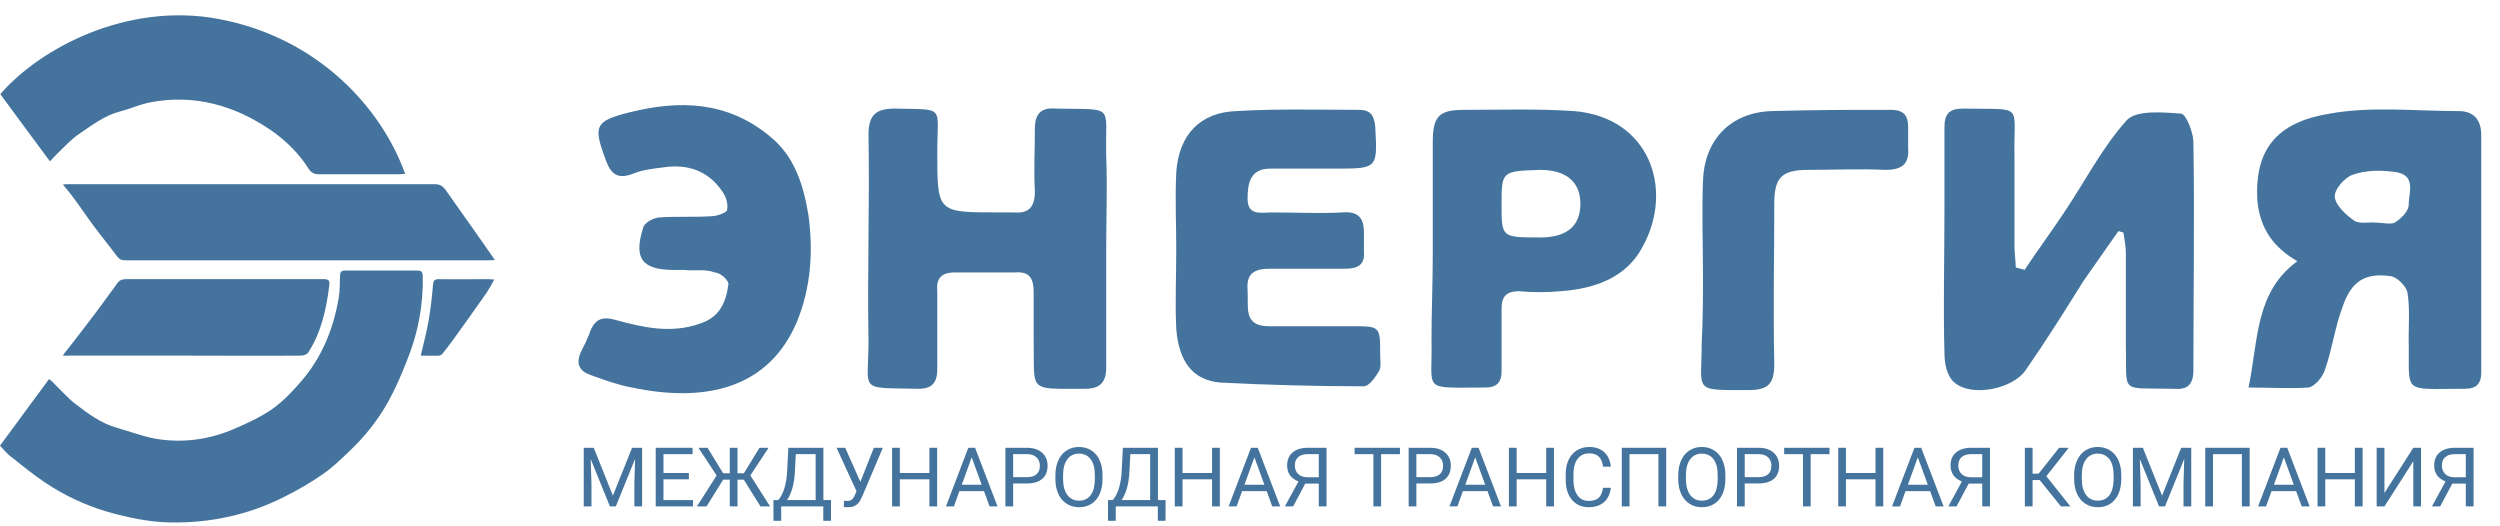
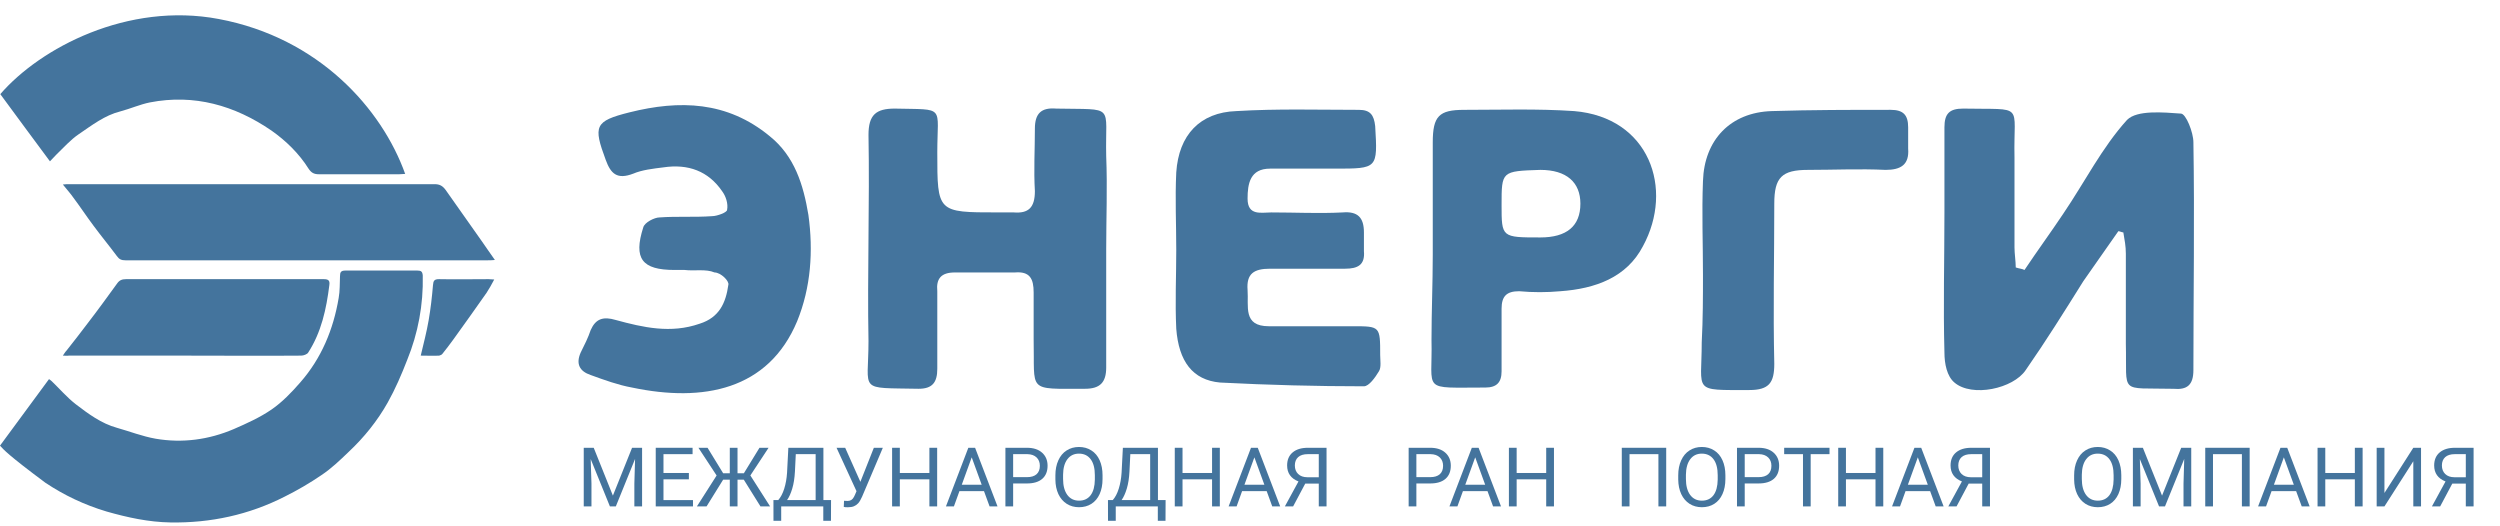
<svg xmlns="http://www.w3.org/2000/svg" width="133" height="28" viewBox="0 0 133 28" fill="none">
  <path d="M107.704 14.362C108.369 13.364 109.102 12.365 109.767 11.367C110.899 9.703 111.831 7.84 113.162 6.376C113.694 5.844 115.092 5.977 116.024 6.043C116.29 6.043 116.689 7.042 116.689 7.574C116.756 11.633 116.689 15.626 116.689 19.685C116.689 20.484 116.357 20.75 115.624 20.684C112.696 20.617 113.162 21.016 113.095 18.288C113.095 16.691 113.095 15.094 113.095 13.497C113.095 13.097 113.029 12.764 112.962 12.365C112.895 12.365 112.762 12.299 112.696 12.299C112.097 13.164 111.431 14.095 110.832 14.961C109.834 16.558 108.835 18.155 107.77 19.685C107.105 20.684 104.908 21.149 103.976 20.351C103.577 20.018 103.444 19.353 103.444 18.754C103.377 16.291 103.444 13.829 103.444 11.3C103.444 9.77 103.444 8.239 103.444 6.775C103.444 6.043 103.71 5.777 104.442 5.777C107.77 5.844 107.105 5.444 107.171 8.372C107.171 9.97 107.171 11.567 107.171 13.164C107.171 13.497 107.238 13.896 107.238 14.229C107.438 14.295 107.571 14.295 107.704 14.362Z" fill="#44749D" />
-   <path d="M119.621 20.617C120.154 18.088 119.954 15.559 122.217 13.896C120.953 13.164 120.22 12.165 120.087 10.635C119.954 7.973 121.086 6.509 123.948 6.043C126.144 5.644 128.54 5.91 130.803 5.91C131.602 5.91 132.002 6.376 132.002 7.174C132.002 11.367 132.002 15.626 132.002 19.818C132.002 20.417 131.735 20.683 131.136 20.683C127.675 20.683 128.208 21.016 128.141 18.021C128.141 17.223 128.208 16.358 128.075 15.559C128.008 15.226 127.542 14.761 127.209 14.694C125.811 14.495 125.079 14.96 124.613 16.358C124.214 17.422 124.081 18.554 123.682 19.685C123.548 20.084 123.149 20.55 122.816 20.617C121.884 20.683 120.819 20.617 119.621 20.617ZM126.144 11.833C126.743 11.833 127.209 11.966 127.409 11.833C127.742 11.633 128.141 11.234 128.141 10.901C128.141 10.302 128.54 9.37 127.542 9.171C126.743 9.038 125.878 9.038 125.146 9.304C124.746 9.437 124.147 10.102 124.214 10.502C124.281 10.967 124.813 11.433 125.279 11.766C125.545 11.899 126.078 11.833 126.144 11.833Z" fill="#44749D" />
  <path d="M58.85 13.23C58.85 15.36 58.85 17.423 58.85 19.552C58.85 20.351 58.517 20.683 57.719 20.683C54.59 20.683 55.056 20.883 54.99 18.021C54.99 17.223 54.99 16.424 54.99 15.559C54.99 14.827 54.79 14.428 53.991 14.495C52.926 14.495 51.861 14.495 50.796 14.495C50.064 14.495 49.798 14.827 49.864 15.493C49.864 16.89 49.864 18.221 49.864 19.619C49.864 20.351 49.598 20.683 48.866 20.683C45.605 20.617 46.204 20.883 46.204 18.155C46.137 14.495 46.27 10.834 46.204 7.174C46.204 6.11 46.603 5.777 47.601 5.777C50.33 5.843 49.864 5.577 49.864 8.106C49.864 11.3 49.864 11.3 53.059 11.3C53.326 11.3 53.658 11.3 53.925 11.3C54.723 11.367 55.056 11.034 55.056 10.169C54.99 9.038 55.056 7.973 55.056 6.842C55.056 6.043 55.389 5.71 56.188 5.777C59.383 5.843 58.784 5.511 58.85 8.306C58.917 9.969 58.85 11.633 58.85 13.23Z" fill="#44749D" />
  <path d="M62.577 13.297C62.577 11.9 62.51 10.569 62.577 9.171C62.71 7.175 63.841 5.977 65.772 5.91C67.968 5.777 70.098 5.844 72.294 5.844C72.894 5.844 73.093 6.11 73.16 6.709C73.293 8.971 73.293 8.971 71.03 8.971C69.898 8.971 68.767 8.971 67.569 8.971C66.504 8.971 66.371 9.77 66.371 10.569C66.371 11.5 67.103 11.301 67.635 11.301C68.9 11.301 70.165 11.367 71.429 11.301C72.228 11.234 72.561 11.567 72.561 12.365C72.561 12.698 72.561 13.031 72.561 13.364C72.627 14.096 72.228 14.295 71.562 14.295C70.231 14.295 68.9 14.295 67.569 14.295C66.704 14.295 66.304 14.561 66.371 15.427C66.437 16.292 66.104 17.356 67.502 17.356C68.966 17.356 70.431 17.356 71.962 17.356C73.426 17.356 73.426 17.356 73.426 18.887C73.426 19.153 73.493 19.552 73.359 19.752C73.16 20.085 72.827 20.551 72.561 20.551C70.031 20.551 67.502 20.484 64.906 20.351C63.442 20.218 62.71 19.22 62.577 17.489C62.51 16.092 62.577 14.694 62.577 13.297Z" fill="#44749D" />
  <path d="M36.418 14.362C36.218 14.362 36.019 14.362 35.885 14.362C34.155 14.362 33.689 13.763 34.221 12.099C34.288 11.833 34.82 11.567 35.087 11.567C36.019 11.5 36.95 11.567 37.882 11.5C38.148 11.5 38.681 11.3 38.681 11.167C38.747 10.835 38.614 10.435 38.415 10.169C37.682 9.104 36.617 8.705 35.286 8.905C34.754 8.971 34.155 9.038 33.689 9.238C32.824 9.57 32.491 9.238 32.224 8.505C31.559 6.709 31.625 6.443 33.489 5.977C36.152 5.311 38.681 5.378 40.944 7.241C42.275 8.306 42.741 9.836 43.007 11.434C43.273 13.363 43.14 15.293 42.408 17.09C40.877 20.75 37.416 21.416 33.622 20.617C32.89 20.484 32.158 20.218 31.426 19.952C30.827 19.752 30.627 19.353 30.893 18.754C31.093 18.355 31.293 17.955 31.426 17.556C31.692 16.957 32.091 16.824 32.757 17.023C34.221 17.423 35.686 17.756 37.217 17.223C38.282 16.89 38.614 16.092 38.747 15.16C38.814 14.961 38.348 14.495 38.015 14.495C37.549 14.295 36.95 14.428 36.418 14.362C36.418 14.362 36.418 14.428 36.418 14.362Z" fill="#44749D" />
  <path d="M76.223 13.563C76.223 11.567 76.223 9.57 76.223 7.574C76.223 6.177 76.556 5.844 77.887 5.844C79.817 5.844 81.814 5.777 83.744 5.91C87.738 6.243 89.069 10.036 87.405 13.097C86.54 14.761 84.876 15.36 83.012 15.493C82.28 15.56 81.548 15.56 80.816 15.493C80.15 15.493 79.884 15.759 79.884 16.425C79.884 17.556 79.884 18.621 79.884 19.752C79.884 20.351 79.617 20.617 79.018 20.617C75.557 20.617 76.223 20.883 76.156 18.088C76.156 16.558 76.223 15.094 76.223 13.563ZM79.884 10.901C79.884 12.632 79.884 12.632 81.947 12.632C83.345 12.632 84.077 12.033 84.077 10.835C84.077 9.704 83.345 9.038 81.947 9.038C79.884 9.105 79.884 9.105 79.884 10.901Z" fill="#44749D" />
  <path d="M90.598 14.627C90.598 12.964 90.532 11.3 90.598 9.636C90.665 7.44 92.063 5.976 94.259 5.91C96.389 5.843 98.453 5.843 100.582 5.843C101.248 5.843 101.514 6.109 101.514 6.775C101.514 7.174 101.514 7.507 101.514 7.906C101.581 8.771 101.115 9.038 100.316 9.038C98.918 8.971 97.587 9.038 96.189 9.038C94.792 9.038 94.392 9.437 94.392 10.834C94.392 13.696 94.326 16.491 94.392 19.352C94.392 20.351 94.126 20.75 93.061 20.75C89.999 20.75 90.532 20.883 90.532 18.221C90.598 16.957 90.598 15.759 90.598 14.627Z" fill="#44749D" />
  <path d="M31.586 23.822L32.606 26.367L33.626 23.822H34.159V26.941H33.748V25.727L33.786 24.416L32.762 26.941H32.447L31.425 24.422L31.466 25.727V26.941H31.055V23.822H31.586Z" fill="#44749D" />
  <path d="M36.648 25.5H35.297V26.605H36.867V26.941H34.885V23.822H36.845V24.161H35.297V25.163H36.648V25.5Z" fill="#44749D" />
  <path d="M39.57 25.519H39.236V26.941H38.825V25.519H38.471L37.589 26.941H37.075L38.124 25.296L37.156 23.822H37.642L38.471 25.176H38.825V23.822H39.236V25.176H39.575L40.404 23.822H40.888L39.919 25.294L40.969 26.941H40.457L39.57 25.519Z" fill="#44749D" />
  <path d="M44.208 27.706H43.799V26.941H41.56V27.708H41.149L41.147 26.605H41.402C41.536 26.454 41.642 26.251 41.721 25.997C41.801 25.741 41.851 25.461 41.871 25.157L41.94 23.822H43.805V26.605H44.212L44.208 27.706ZM41.871 26.605H43.392V24.161H42.336L42.291 25.078C42.272 25.436 42.224 25.742 42.147 25.995C42.072 26.247 41.98 26.451 41.871 26.605Z" fill="#44749D" />
  <path d="M45.772 25.633L46.489 23.822H46.967L45.864 26.421C45.79 26.587 45.721 26.704 45.656 26.774C45.592 26.843 45.516 26.896 45.429 26.933C45.343 26.969 45.236 26.986 45.106 26.986C44.993 26.986 44.921 26.98 44.889 26.967L44.902 26.642L45.097 26.65C45.247 26.65 45.358 26.578 45.431 26.434L45.485 26.322L45.566 26.132L44.504 23.822H44.964L45.772 25.633Z" fill="#44749D" />
  <path d="M49.857 26.941H49.444V25.5H47.871V26.941H47.46V23.822H47.871V25.163H49.444V23.822H49.857V26.941Z" fill="#44749D" />
  <path d="M52.348 26.127H51.042L50.748 26.941H50.324L51.515 23.822H51.875L53.068 26.941H52.646L52.348 26.127ZM51.166 25.789H52.226L51.695 24.33L51.166 25.789Z" fill="#44749D" />
  <path d="M53.899 25.72V26.941H53.488V23.822H54.638C54.98 23.822 55.247 23.91 55.44 24.084C55.634 24.258 55.731 24.489 55.731 24.776C55.731 25.078 55.636 25.312 55.446 25.476C55.258 25.639 54.987 25.72 54.634 25.72H53.899ZM53.899 25.384H54.638C54.858 25.384 55.027 25.333 55.144 25.23C55.261 25.126 55.32 24.976 55.32 24.78C55.32 24.594 55.261 24.446 55.144 24.334C55.027 24.223 54.866 24.165 54.662 24.161H53.899V25.384Z" fill="#44749D" />
  <path d="M58.655 25.483C58.655 25.788 58.604 26.055 58.501 26.284C58.398 26.511 58.252 26.684 58.064 26.804C57.875 26.924 57.655 26.984 57.404 26.984C57.158 26.984 56.941 26.924 56.751 26.804C56.561 26.683 56.413 26.511 56.307 26.288C56.203 26.064 56.149 25.805 56.147 25.51V25.285C56.147 24.986 56.199 24.721 56.303 24.491C56.407 24.261 56.554 24.085 56.744 23.964C56.936 23.841 57.154 23.779 57.4 23.779C57.65 23.779 57.87 23.84 58.059 23.962C58.251 24.082 58.398 24.256 58.501 24.486C58.604 24.715 58.655 24.981 58.655 25.285V25.483ZM58.246 25.281C58.246 24.911 58.172 24.628 58.023 24.431C57.875 24.232 57.667 24.133 57.4 24.133C57.14 24.133 56.935 24.232 56.785 24.431C56.636 24.628 56.56 24.902 56.556 25.253V25.483C56.556 25.841 56.631 26.123 56.781 26.329C56.932 26.533 57.14 26.635 57.404 26.635C57.67 26.635 57.875 26.539 58.021 26.346C58.167 26.152 58.242 25.874 58.246 25.513V25.281Z" fill="#44749D" />
  <path d="M62.005 27.706H61.596V26.941H59.358V27.708H58.946L58.944 26.605H59.199C59.333 26.454 59.44 26.251 59.518 25.997C59.598 25.741 59.648 25.461 59.668 25.157L59.737 23.822H61.603V26.605H62.01L62.005 27.706ZM59.668 26.605H61.189V24.161H60.133L60.088 25.078C60.07 25.436 60.022 25.742 59.945 25.995C59.869 26.247 59.777 26.451 59.668 26.605Z" fill="#44749D" />
  <path d="M64.895 26.941H64.482V25.5H62.91V26.941H62.498V23.822H62.91V25.163H64.482V23.822H64.895V26.941Z" fill="#44749D" />
  <path d="M67.387 26.127H66.08L65.787 26.941H65.362L66.553 23.822H66.913L68.106 26.941H67.684L67.387 26.127ZM66.204 25.789H67.265L66.733 24.33L66.204 25.789Z" fill="#44749D" />
  <path d="M70.159 26.941V25.727H69.439L68.794 26.941H68.355L69.079 25.613C68.676 25.455 68.475 25.171 68.475 24.763C68.475 24.466 68.572 24.235 68.766 24.071C68.962 23.905 69.233 23.822 69.58 23.822H70.572V26.941H70.159ZM68.886 24.763C68.886 24.951 68.945 25.103 69.062 25.217C69.18 25.331 69.345 25.389 69.555 25.39H70.159V24.161H69.574C69.351 24.161 69.18 24.214 69.062 24.319C68.945 24.425 68.886 24.573 68.886 24.763Z" fill="#44749D" />
-   <path d="M74.477 24.161H73.475V26.941H73.066V24.161H72.065V23.822H74.477V24.161Z" fill="#44749D" />
  <path d="M75.351 25.72V26.941H74.94V23.822H76.091C76.432 23.822 76.699 23.91 76.892 24.084C77.086 24.258 77.183 24.489 77.183 24.776C77.183 25.078 77.088 25.312 76.898 25.476C76.71 25.639 76.439 25.72 76.086 25.72H75.351ZM75.351 25.384H76.091C76.31 25.384 76.479 25.333 76.596 25.23C76.713 25.126 76.772 24.976 76.772 24.78C76.772 24.594 76.713 24.446 76.596 24.334C76.479 24.223 76.318 24.165 76.114 24.161H75.351V25.384Z" fill="#44749D" />
  <path d="M79.135 26.127H77.828L77.534 26.941H77.11L78.301 23.822H78.661L79.854 26.941H79.432L79.135 26.127ZM77.952 25.789H79.012L78.481 24.33L77.952 25.789Z" fill="#44749D" />
  <path d="M82.671 26.941H82.258V25.5H80.686V26.941H80.274V23.822H80.686V25.163H82.258V23.822H82.671V26.941Z" fill="#44749D" />
-   <path d="M85.696 25.952C85.657 26.282 85.535 26.537 85.33 26.716C85.126 26.895 84.853 26.984 84.514 26.984C84.145 26.984 83.85 26.852 83.627 26.588C83.405 26.324 83.295 25.97 83.295 25.528V25.228C83.295 24.938 83.346 24.683 83.449 24.463C83.553 24.243 83.7 24.075 83.89 23.957C84.08 23.839 84.3 23.779 84.55 23.779C84.881 23.779 85.147 23.872 85.347 24.058C85.547 24.242 85.663 24.498 85.696 24.825H85.283C85.247 24.576 85.169 24.396 85.049 24.285C84.931 24.174 84.764 24.118 84.55 24.118C84.287 24.118 84.081 24.215 83.931 24.409C83.782 24.604 83.708 24.88 83.708 25.238V25.54C83.708 25.879 83.779 26.148 83.92 26.348C84.062 26.548 84.259 26.648 84.514 26.648C84.742 26.648 84.917 26.596 85.038 26.494C85.161 26.39 85.243 26.209 85.283 25.952H85.696Z" fill="#44749D" />
  <path d="M88.642 26.941H88.228V24.161H86.69V26.941H86.279V23.822H88.642V26.941Z" fill="#44749D" />
  <path d="M91.791 25.483C91.791 25.788 91.739 26.055 91.636 26.284C91.534 26.511 91.388 26.684 91.199 26.804C91.011 26.924 90.791 26.984 90.54 26.984C90.294 26.984 90.076 26.924 89.886 26.804C89.696 26.683 89.549 26.511 89.443 26.288C89.339 26.064 89.285 25.805 89.282 25.51V25.285C89.282 24.986 89.334 24.721 89.439 24.491C89.543 24.261 89.69 24.085 89.88 23.964C90.071 23.841 90.29 23.779 90.535 23.779C90.785 23.779 91.005 23.84 91.195 23.962C91.386 24.082 91.534 24.256 91.636 24.486C91.739 24.715 91.791 24.981 91.791 25.285V25.483ZM91.382 25.281C91.382 24.911 91.307 24.628 91.159 24.431C91.01 24.232 90.802 24.133 90.535 24.133C90.275 24.133 90.07 24.232 89.921 24.431C89.772 24.628 89.696 24.902 89.691 25.253V25.483C89.691 25.841 89.766 26.123 89.916 26.329C90.068 26.533 90.275 26.635 90.54 26.635C90.805 26.635 91.011 26.539 91.157 26.346C91.302 26.152 91.377 25.874 91.382 25.513V25.281Z" fill="#44749D" />
  <path d="M92.819 25.72V26.941H92.408V23.822H93.558C93.899 23.822 94.166 23.91 94.359 24.084C94.553 24.258 94.65 24.489 94.65 24.776C94.65 25.078 94.555 25.312 94.366 25.476C94.177 25.639 93.906 25.72 93.554 25.72H92.819ZM92.819 25.384H93.558C93.778 25.384 93.946 25.333 94.064 25.23C94.181 25.126 94.239 24.976 94.239 24.78C94.239 24.594 94.181 24.446 94.064 24.334C93.946 24.223 93.786 24.165 93.582 24.161H92.819V25.384Z" fill="#44749D" />
  <path d="M97.33 24.161H96.328V26.941H95.919V24.161H94.918V23.822H97.33V24.161Z" fill="#44749D" />
  <path d="M100.19 26.941H99.777V25.5H98.204V26.941H97.793V23.822H98.204V25.163H99.777V23.822H100.19V26.941Z" fill="#44749D" />
  <path d="M102.682 26.127H101.375L101.081 26.941H100.657L101.848 23.822H102.208L103.401 26.941H102.979L102.682 26.127ZM101.499 25.789H102.56L102.028 24.33L101.499 25.789Z" fill="#44749D" />
  <path d="M105.454 26.941V25.727H104.734L104.089 26.941H103.65L104.374 25.613C103.971 25.455 103.77 25.171 103.77 24.763C103.77 24.466 103.867 24.235 104.061 24.071C104.257 23.905 104.528 23.822 104.875 23.822H105.867V26.941H105.454ZM104.181 24.763C104.181 24.951 104.24 25.103 104.357 25.217C104.475 25.331 104.64 25.389 104.85 25.39H105.454V24.161H104.869C104.646 24.161 104.475 24.214 104.357 24.319C104.24 24.425 104.181 24.573 104.181 24.763Z" fill="#44749D" />
-   <path d="M108.513 25.54H108.134V26.941H107.722V23.822H108.134V25.198H108.455L109.545 23.822H110.057L108.866 25.335L110.145 26.941H109.642L108.513 25.54Z" fill="#44749D" />
  <path d="M112.853 25.483C112.853 25.788 112.801 26.055 112.699 26.284C112.596 26.511 112.45 26.684 112.262 26.804C112.073 26.924 111.853 26.984 111.602 26.984C111.356 26.984 111.138 26.924 110.948 26.804C110.758 26.683 110.611 26.511 110.505 26.288C110.401 26.064 110.347 25.805 110.344 25.51V25.285C110.344 24.986 110.396 24.721 110.501 24.491C110.605 24.261 110.752 24.085 110.942 23.964C111.133 23.841 111.352 23.779 111.597 23.779C111.847 23.779 112.067 23.84 112.257 23.962C112.449 24.082 112.596 24.256 112.699 24.486C112.801 24.715 112.853 24.981 112.853 25.285V25.483ZM112.444 25.281C112.444 24.911 112.369 24.628 112.221 24.431C112.072 24.232 111.865 24.133 111.597 24.133C111.338 24.133 111.133 24.232 110.983 24.431C110.834 24.628 110.758 24.902 110.753 25.253V25.483C110.753 25.841 110.828 26.123 110.978 26.329C111.13 26.533 111.338 26.635 111.602 26.635C111.867 26.635 112.073 26.539 112.219 26.346C112.364 26.152 112.439 25.874 112.444 25.513V25.281Z" fill="#44749D" />
  <path d="M114.001 23.822L115.021 26.367L116.04 23.822H116.574V26.941H116.163V25.727L116.201 24.416L115.177 26.941H114.862L113.84 24.422L113.881 25.727V26.941H113.47V23.822H114.001Z" fill="#44749D" />
  <path d="M119.682 26.941H119.269V24.161H117.731V26.941H117.319V23.822H119.682V26.941Z" fill="#44749D" />
  <path d="M122.154 26.127H120.848L120.554 26.941H120.13L121.321 23.822H121.681L122.874 26.941H122.452L122.154 26.127ZM120.972 25.789H122.032L121.501 24.33L120.972 25.789Z" fill="#44749D" />
  <path d="M125.691 26.941H125.278V25.5H123.705V26.941H123.294V23.822H123.705V25.163H125.278V23.822H125.691V26.941Z" fill="#44749D" />
  <path d="M128.388 23.822H128.799V26.941H128.388V24.538L126.852 26.941H126.439V23.822H126.852V26.226L128.388 23.822Z" fill="#44749D" />
  <path d="M131.181 26.941V25.727H130.462L129.817 26.941H129.378L130.102 25.613C129.699 25.455 129.498 25.171 129.498 24.763C129.498 24.466 129.595 24.235 129.789 24.071C129.985 23.905 130.256 23.822 130.603 23.822H131.595V26.941H131.181ZM129.909 24.763C129.909 24.951 129.968 25.103 130.085 25.217C130.203 25.331 130.367 25.389 130.577 25.39H131.181V24.161H130.597C130.374 24.161 130.203 24.214 130.085 24.319C129.968 24.425 129.909 24.573 129.909 24.763Z" fill="#44749D" />
-   <path d="M0 23.709C0.881 22.511 1.744 21.349 2.607 20.169C2.677 20.222 2.712 20.24 2.747 20.275C3.17 20.68 3.558 21.138 4.033 21.507C4.702 22.018 5.389 22.529 6.217 22.758C6.904 22.951 7.573 23.215 8.278 23.339C9.704 23.585 11.113 23.392 12.434 22.828C13.121 22.529 13.825 22.212 14.442 21.789C15.005 21.402 15.516 20.873 15.974 20.345C17.101 19.06 17.735 17.528 18.017 15.855C18.088 15.468 18.07 15.08 18.088 14.693C18.088 14.482 18.14 14.394 18.369 14.394C19.655 14.394 20.941 14.394 22.209 14.394C22.403 14.394 22.473 14.446 22.491 14.658C22.526 16.207 22.244 17.722 21.663 19.148C21.363 19.923 21.029 20.697 20.624 21.419C20.078 22.388 19.373 23.268 18.546 24.043C18.088 24.483 17.63 24.924 17.101 25.276C16.485 25.698 15.816 26.086 15.146 26.42C13.244 27.389 11.201 27.829 9.07 27.794C7.908 27.776 6.781 27.53 5.671 27.213C4.491 26.86 3.417 26.35 2.413 25.681C1.814 25.276 1.233 24.818 0.669 24.36C0.405 24.184 0.211 23.937 0 23.709Z" fill="#44749D" />
+   <path d="M0 23.709C0.881 22.511 1.744 21.349 2.607 20.169C2.677 20.222 2.712 20.24 2.747 20.275C3.17 20.68 3.558 21.138 4.033 21.507C4.702 22.018 5.389 22.529 6.217 22.758C6.904 22.951 7.573 23.215 8.278 23.339C9.704 23.585 11.113 23.392 12.434 22.828C13.121 22.529 13.825 22.212 14.442 21.789C15.005 21.402 15.516 20.873 15.974 20.345C17.101 19.06 17.735 17.528 18.017 15.855C18.088 15.468 18.07 15.08 18.088 14.693C18.088 14.482 18.14 14.394 18.369 14.394C19.655 14.394 20.941 14.394 22.209 14.394C22.403 14.394 22.473 14.446 22.491 14.658C22.526 16.207 22.244 17.722 21.663 19.148C21.363 19.923 21.029 20.697 20.624 21.419C20.078 22.388 19.373 23.268 18.546 24.043C18.088 24.483 17.63 24.924 17.101 25.276C16.485 25.698 15.816 26.086 15.146 26.42C13.244 27.389 11.201 27.829 9.07 27.794C7.908 27.776 6.781 27.53 5.671 27.213C4.491 26.86 3.417 26.35 2.413 25.681C0.405 24.184 0.211 23.937 0 23.709Z" fill="#44749D" />
  <path d="M2.657 8.583C1.759 7.368 0.879 6.188 0.016 5.008C2.147 2.543 6.796 0.095 11.64 1.011C16.976 2.015 20.322 5.801 21.555 9.252C21.45 9.252 21.344 9.27 21.238 9.27C19.812 9.27 18.385 9.27 16.959 9.27C16.694 9.27 16.553 9.181 16.413 8.97C15.902 8.16 15.215 7.491 14.44 6.945C12.485 5.607 10.336 4.991 7.976 5.448C7.448 5.554 6.937 5.783 6.409 5.924C5.563 6.135 4.894 6.663 4.19 7.139C3.749 7.438 3.38 7.861 2.992 8.231C2.886 8.336 2.798 8.442 2.657 8.583Z" fill="#44749D" />
  <path d="M26.328 13.831C26.151 13.848 26.063 13.848 25.958 13.848C19.529 13.848 13.101 13.848 6.672 13.848C6.461 13.848 6.338 13.796 6.215 13.619C5.809 13.073 5.387 12.563 4.982 12.017C4.612 11.524 4.277 11.013 3.907 10.52C3.749 10.291 3.555 10.08 3.344 9.816C3.502 9.798 3.573 9.798 3.661 9.798C10.142 9.798 16.623 9.798 23.122 9.798C23.386 9.798 23.545 9.886 23.703 10.098C24.337 11.013 25.007 11.929 25.641 12.845C25.852 13.144 26.063 13.461 26.328 13.831Z" fill="#44749D" />
  <path d="M3.344 18.919C3.432 18.795 3.467 18.725 3.537 18.654C3.925 18.162 4.312 17.668 4.682 17.175C5.211 16.489 5.721 15.784 6.232 15.08C6.355 14.904 6.496 14.851 6.708 14.851C10.213 14.851 13.717 14.851 17.222 14.851C17.469 14.851 17.557 14.921 17.521 15.168C17.363 16.436 17.099 17.668 16.394 18.76C16.341 18.848 16.148 18.919 16.024 18.919C13.964 18.936 11.921 18.919 9.86 18.919C7.8 18.919 5.739 18.919 3.661 18.919C3.573 18.936 3.485 18.919 3.344 18.919Z" fill="#44749D" />
  <path d="M22.383 18.919C22.541 18.25 22.7 17.651 22.805 17.035C22.911 16.418 22.982 15.802 23.035 15.168C23.052 14.939 23.105 14.851 23.352 14.851C24.232 14.869 25.113 14.851 25.993 14.851C26.081 14.851 26.169 14.869 26.293 14.869C26.152 15.133 26.029 15.362 25.888 15.573C25.306 16.401 24.708 17.246 24.109 18.073C23.933 18.32 23.739 18.567 23.545 18.813C23.51 18.866 23.439 18.901 23.369 18.919C23.07 18.936 22.753 18.919 22.383 18.919Z" fill="#44749D" />
</svg>